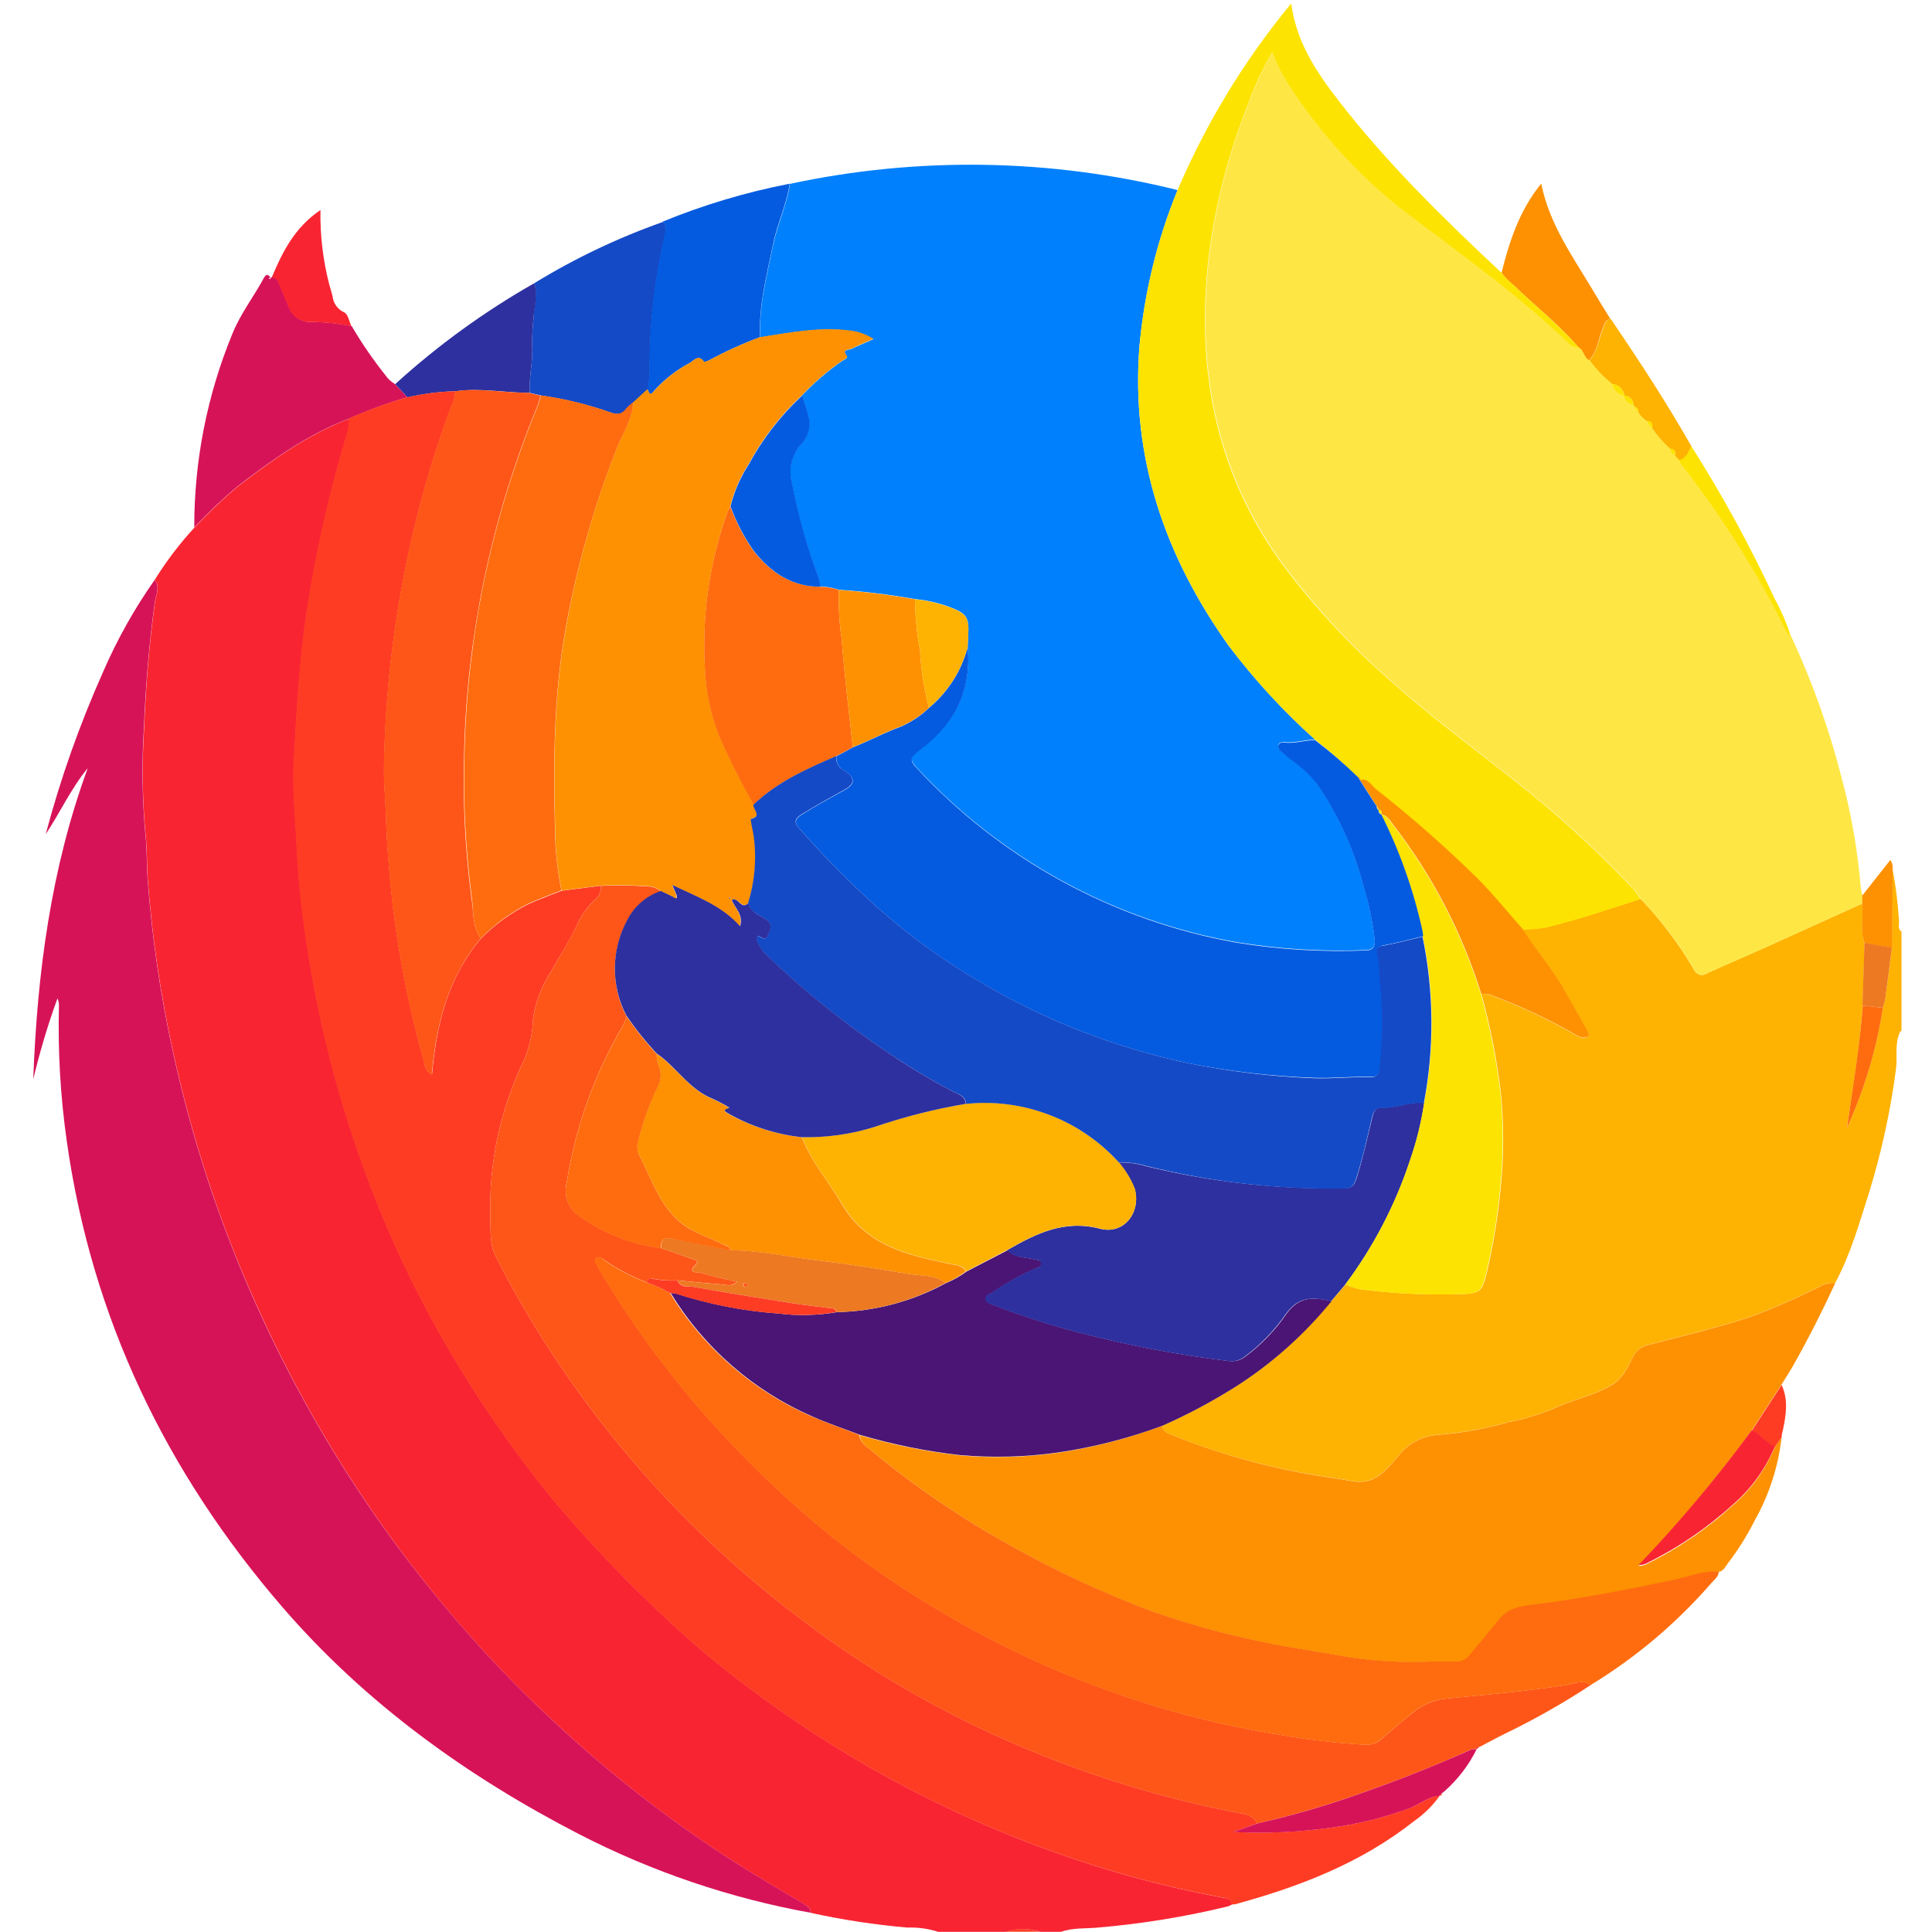
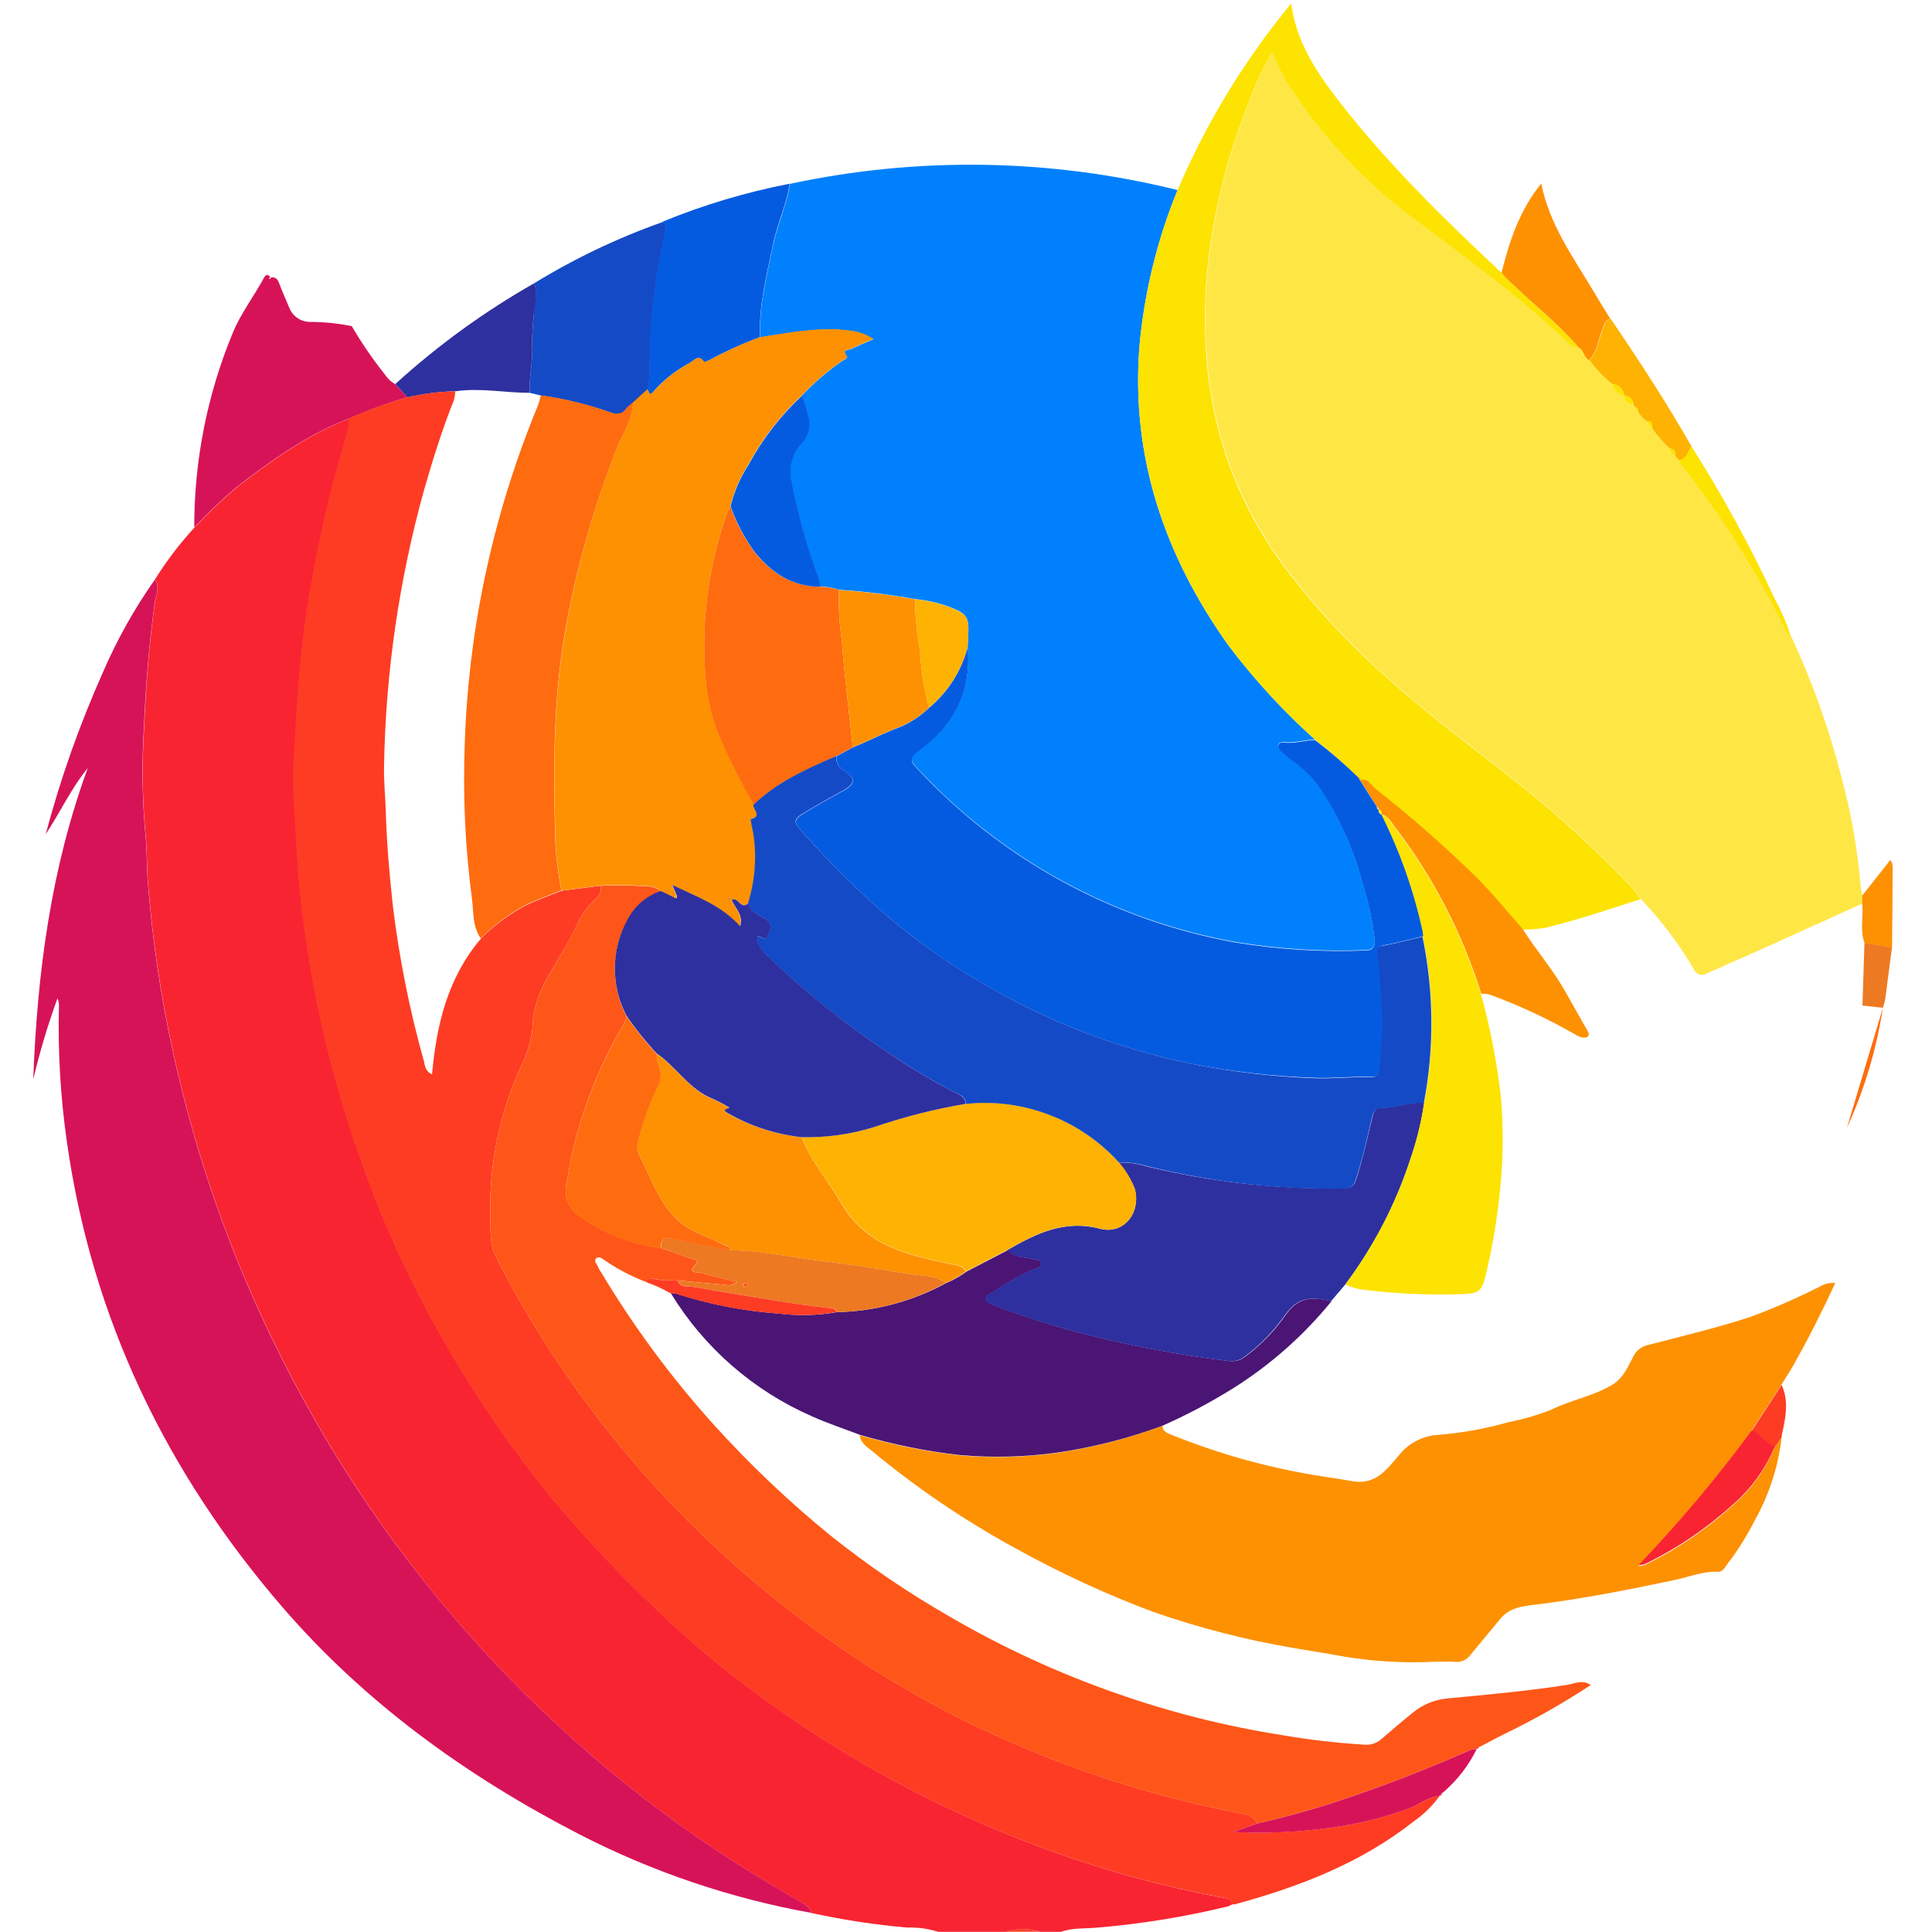
<svg xmlns="http://www.w3.org/2000/svg" width="24" height="24" viewBox="0 0 24 24" fill="none">
  <g clip-path="url(#clip0_704_7876)">
    <path d="M1.923 7.201C2.067 6.97 2.232 6.753 2.417 6.552C2.583 6.375 2.759 6.207 2.944 6.05C3.378 5.718 3.822 5.397 4.34 5.2C4.342 5.252 4.336 5.305 4.323 5.356C4.101 6.088 3.931 6.835 3.814 7.59C3.722 8.213 3.686 8.837 3.652 9.467C3.634 9.792 3.67 10.115 3.684 10.439C3.699 10.78 3.73 11.122 3.775 11.46C3.831 11.879 3.903 12.294 3.994 12.706C4.171 13.497 4.413 14.272 4.717 15.023C4.953 15.601 5.228 16.162 5.541 16.702C5.921 17.358 6.35 17.983 6.825 18.573C7.247 19.079 7.698 19.559 8.177 20.011C8.516 20.339 8.875 20.644 9.253 20.927C10.424 21.817 11.725 22.521 13.111 23.013C13.783 23.253 14.474 23.44 15.175 23.571C15.226 23.581 15.297 23.578 15.305 23.658C15.289 23.668 15.271 23.676 15.254 23.682C14.719 23.812 14.174 23.9 13.626 23.946C13.477 23.959 13.324 23.946 13.181 23.998H12.923C12.783 23.952 12.633 23.952 12.493 23.998H11.655C11.53 23.958 11.399 23.94 11.269 23.945C10.868 23.91 10.47 23.849 10.076 23.763C10.069 23.697 10.017 23.672 9.967 23.641C9.697 23.48 9.425 23.322 9.16 23.154C8.352 22.64 7.594 22.052 6.894 21.399C6.378 20.922 5.896 20.411 5.451 19.868C4.966 19.28 4.525 18.659 4.13 18.007C3.677 17.26 3.284 16.478 2.954 15.669C2.616 14.834 2.349 13.972 2.156 13.092C1.996 12.374 1.889 11.645 1.835 10.911C1.822 10.726 1.829 10.539 1.807 10.355C1.768 9.917 1.762 9.477 1.791 9.039C1.811 8.518 1.854 7.996 1.925 7.479C1.937 7.388 1.994 7.293 1.923 7.201Z" fill="#F92432" />
-     <path d="M23.509 10.79C23.55 11.005 23.577 11.224 23.59 11.443C23.595 11.486 23.569 11.542 23.621 11.571V12.805C23.601 12.813 23.598 12.831 23.591 12.848C23.537 12.99 23.573 13.139 23.552 13.284C23.485 13.797 23.375 14.304 23.223 14.799C23.1 15.184 22.991 15.577 22.798 15.936C22.732 15.93 22.665 15.945 22.608 15.98C22.331 16.119 22.047 16.244 21.757 16.353C21.338 16.491 20.908 16.593 20.48 16.704C20.441 16.711 20.404 16.727 20.371 16.751C20.339 16.774 20.313 16.805 20.294 16.84C20.222 16.972 20.168 17.116 20.026 17.201C19.79 17.344 19.514 17.389 19.27 17.51C19.099 17.578 18.923 17.629 18.742 17.664C18.454 17.746 18.157 17.8 17.858 17.823C17.766 17.829 17.677 17.854 17.595 17.897C17.513 17.939 17.441 17.998 17.383 18.07C17.233 18.245 17.087 18.448 16.808 18.399C16.696 18.38 16.584 18.361 16.471 18.345C15.809 18.246 15.16 18.07 14.539 17.818C14.49 17.799 14.44 17.777 14.44 17.711C14.748 17.575 15.044 17.417 15.329 17.239C15.787 16.948 16.194 16.585 16.535 16.164L16.716 15.956C16.773 15.982 16.832 16.001 16.892 16.015C17.318 16.07 17.747 16.09 18.176 16.075C18.381 16.067 18.412 16.036 18.464 15.834C18.549 15.478 18.608 15.117 18.643 14.753C18.681 14.375 18.683 13.994 18.649 13.615C18.6 13.186 18.517 12.761 18.402 12.345C18.435 12.345 18.468 12.348 18.5 12.356C18.858 12.487 19.204 12.647 19.536 12.836C19.567 12.856 19.6 12.873 19.634 12.886C19.665 12.895 19.706 12.903 19.727 12.871C19.749 12.84 19.721 12.816 19.709 12.792C19.62 12.634 19.53 12.478 19.442 12.32C19.288 12.045 19.08 11.807 18.912 11.543C19.007 11.544 19.101 11.537 19.195 11.522C19.596 11.423 19.985 11.293 20.38 11.166C20.634 11.431 20.855 11.725 21.041 12.041C21.047 12.057 21.056 12.07 21.068 12.082C21.08 12.093 21.094 12.101 21.11 12.106C21.125 12.111 21.142 12.112 21.158 12.11C21.174 12.107 21.19 12.101 21.203 12.092C21.449 11.979 21.697 11.874 21.947 11.762C22.342 11.584 22.737 11.403 23.132 11.225C23.153 11.387 23.103 11.555 23.163 11.719C23.155 11.977 23.146 12.236 23.138 12.495C23.103 13.005 23.021 13.509 22.941 14.015C23.159 13.54 23.31 13.036 23.39 12.519C23.402 12.484 23.412 12.448 23.419 12.412C23.447 12.198 23.474 11.985 23.502 11.773C23.504 11.445 23.507 11.117 23.509 10.79Z" fill="#FEB202" />
    <path d="M12.487 23.997C12.627 23.951 12.777 23.951 12.917 23.997H12.487Z" fill="#FE3C24" />
    <path d="M23.133 11.225C22.738 11.403 22.343 11.584 21.948 11.762C21.701 11.874 21.454 11.979 21.204 12.092C21.191 12.101 21.175 12.107 21.159 12.11C21.143 12.112 21.127 12.111 21.111 12.106C21.095 12.101 21.081 12.093 21.069 12.082C21.057 12.071 21.048 12.057 21.042 12.041C20.857 11.725 20.635 11.431 20.381 11.166C20.361 11.129 20.337 11.093 20.31 11.06C19.898 10.622 19.457 10.211 18.99 9.832C18.405 9.361 17.793 8.922 17.234 8.417C16.748 7.988 16.308 7.508 15.922 6.987C15.094 5.84 14.862 4.556 15.02 3.183C15.102 2.53 15.268 1.89 15.514 1.28C15.592 1.058 15.692 0.845 15.811 0.642C15.855 0.755 15.906 0.864 15.966 0.969C16.398 1.663 16.959 2.267 17.62 2.747C18.259 3.23 18.904 3.699 19.487 4.255C19.503 4.273 19.523 4.287 19.545 4.297C19.567 4.306 19.591 4.31 19.615 4.309C19.683 4.341 19.676 4.44 19.752 4.467C19.832 4.579 19.928 4.678 20.037 4.763C20.042 4.8 20.06 4.833 20.086 4.859C20.112 4.885 20.146 4.902 20.183 4.907C20.185 4.937 20.197 4.965 20.218 4.986C20.239 5.007 20.267 5.021 20.296 5.023L20.325 5.053C20.323 5.065 20.326 5.077 20.331 5.087C20.336 5.098 20.345 5.106 20.356 5.112C20.383 5.159 20.421 5.199 20.466 5.229C20.467 5.247 20.474 5.266 20.485 5.281C20.496 5.297 20.511 5.308 20.529 5.315C20.594 5.409 20.669 5.495 20.754 5.572C20.755 5.591 20.761 5.609 20.772 5.625C20.782 5.64 20.797 5.652 20.815 5.659L20.868 5.717C20.875 5.749 20.89 5.779 20.914 5.802C21.396 6.421 21.815 7.085 22.165 7.787C22.185 7.828 22.197 7.879 22.248 7.898C22.514 8.469 22.726 9.065 22.881 9.676C22.999 10.117 23.077 10.567 23.115 11.022C23.119 11.056 23.127 11.088 23.136 11.121C23.133 11.156 23.133 11.191 23.133 11.225Z" fill="#FEE745" />
    <path d="M9.813 2.284C11.403 1.943 13.05 1.969 14.628 2.361C14.374 2.982 14.214 3.638 14.154 4.307C14.048 5.685 14.47 6.909 15.262 8.02C15.582 8.443 15.941 8.834 16.336 9.188C16.207 9.188 16.082 9.234 15.952 9.219C15.924 9.219 15.891 9.219 15.881 9.251C15.87 9.283 15.889 9.306 15.911 9.326C15.945 9.359 15.981 9.39 16.019 9.419C16.149 9.507 16.265 9.615 16.364 9.738C16.625 10.12 16.818 10.544 16.934 10.992C17.001 11.21 17.049 11.434 17.076 11.66C17.085 11.741 17.067 11.8 16.965 11.802C16.427 11.823 15.888 11.79 15.356 11.703C13.83 11.432 12.434 10.668 11.382 9.53C11.312 9.452 11.298 9.404 11.402 9.332C11.843 9.014 12.073 8.589 12.021 8.032C12.021 7.985 12.026 7.933 12.028 7.889C12.04 7.668 12.008 7.619 11.797 7.541C11.659 7.489 11.514 7.456 11.367 7.442C11.054 7.386 10.738 7.347 10.421 7.326C10.346 7.301 10.268 7.287 10.19 7.286C10.184 7.244 10.174 7.203 10.161 7.163C10.02 6.785 9.911 6.395 9.836 5.999C9.813 5.913 9.812 5.822 9.834 5.735C9.856 5.649 9.901 5.57 9.963 5.505C10.003 5.458 10.031 5.402 10.044 5.341C10.057 5.281 10.055 5.218 10.037 5.158C10.016 5.076 9.99 4.994 9.961 4.914C10.11 4.756 10.276 4.613 10.454 4.489C10.479 4.47 10.537 4.45 10.52 4.427C10.448 4.335 10.544 4.35 10.575 4.336C10.661 4.292 10.75 4.258 10.849 4.214C10.76 4.156 10.658 4.12 10.552 4.109C10.178 4.061 9.811 4.135 9.444 4.191C9.426 3.796 9.527 3.42 9.605 3.04C9.658 2.783 9.775 2.542 9.813 2.284Z" fill="#0080FC" />
    <path d="M1.923 7.201C1.991 7.293 1.937 7.388 1.923 7.479C1.852 7.996 1.809 8.518 1.788 9.039C1.76 9.477 1.766 9.917 1.805 10.355C1.827 10.539 1.82 10.726 1.833 10.911C1.887 11.645 1.994 12.374 2.154 13.092C2.347 13.972 2.614 14.834 2.952 15.669C3.281 16.478 3.675 17.26 4.128 18.007C4.523 18.659 4.965 19.28 5.451 19.868C5.896 20.41 6.378 20.922 6.893 21.398C7.593 22.051 8.352 22.639 9.159 23.153C9.425 23.321 9.697 23.479 9.967 23.64C10.017 23.671 10.065 23.696 10.076 23.762C9.072 23.581 8.101 23.252 7.194 22.785C5.799 22.065 4.538 21.157 3.508 19.964C2.068 18.295 1.143 16.381 0.831 14.186C0.751 13.628 0.718 13.064 0.732 12.501C0.734 12.467 0.728 12.433 0.714 12.402C0.594 12.731 0.494 13.067 0.413 13.408C0.462 12.089 0.632 10.792 1.09 9.542C0.881 9.796 0.747 10.094 0.568 10.362C0.751 9.672 0.99 8.998 1.281 8.346C1.455 7.944 1.67 7.56 1.923 7.201Z" fill="#D71358" />
    <path d="M16.336 9.188C15.941 8.834 15.582 8.443 15.262 8.02C14.472 6.909 14.048 5.685 14.154 4.307C14.214 3.638 14.374 2.982 14.628 2.361C14.985 1.525 15.461 0.744 16.04 0.043C16.105 0.53 16.356 0.897 16.627 1.249C17.231 2.029 17.933 2.716 18.652 3.388C18.696 3.444 18.746 3.495 18.801 3.539C19.068 3.8 19.365 4.033 19.61 4.314C19.586 4.315 19.562 4.311 19.54 4.302C19.517 4.292 19.498 4.278 19.482 4.259C18.903 3.704 18.254 3.235 17.615 2.752C16.954 2.272 16.392 1.668 15.961 0.974C15.901 0.869 15.85 0.759 15.806 0.647C15.687 0.85 15.587 1.063 15.509 1.285C15.263 1.895 15.097 2.535 15.015 3.188C14.857 4.561 15.088 5.845 15.917 6.992C16.304 7.513 16.745 7.992 17.232 8.421C17.791 8.926 18.402 9.364 18.988 9.836C19.455 10.215 19.896 10.626 20.308 11.063C20.335 11.097 20.359 11.133 20.379 11.17C19.984 11.297 19.596 11.428 19.194 11.526C19.1 11.541 19.006 11.548 18.911 11.547C18.723 11.334 18.543 11.111 18.342 10.909C17.944 10.52 17.526 10.152 17.088 9.808C17.032 9.764 16.989 9.667 16.89 9.695C16.89 9.674 16.885 9.662 16.864 9.656C16.698 9.489 16.522 9.333 16.336 9.188Z" fill="#FDE301" />
    <path d="M4.336 5.2C3.819 5.397 3.374 5.717 2.94 6.05C2.755 6.207 2.579 6.375 2.413 6.552C2.412 5.725 2.573 4.906 2.889 4.141C2.988 3.897 3.151 3.687 3.276 3.456C3.31 3.393 3.337 3.411 3.366 3.456L3.347 3.449V3.466L3.368 3.453C3.368 3.446 3.374 3.443 3.381 3.445C3.448 3.445 3.461 3.501 3.48 3.551C3.516 3.644 3.558 3.735 3.595 3.827C3.617 3.88 3.654 3.924 3.702 3.955C3.75 3.986 3.806 4.001 3.863 3.999C4.033 4 4.203 4.017 4.37 4.052C4.493 4.263 4.632 4.465 4.785 4.657C4.816 4.704 4.858 4.743 4.907 4.771L5.061 4.935C4.814 5.007 4.572 5.096 4.336 5.2Z" fill="#D71358" />
    <path d="M6.637 3.518C7.141 3.209 7.677 2.954 8.235 2.757C8.299 2.811 8.269 2.876 8.257 2.94C8.137 3.461 8.075 3.994 8.072 4.528C8.077 4.633 8.069 4.737 8.047 4.839L7.871 4.999C7.841 5.021 7.812 5.045 7.787 5.073C7.731 5.154 7.668 5.154 7.58 5.123C7.302 5.025 7.015 4.955 6.724 4.914L6.58 4.88C6.57 4.676 6.625 4.477 6.61 4.272C6.61 4.164 6.616 4.057 6.628 3.949C6.63 3.806 6.683 3.662 6.637 3.518Z" fill="#154AC6" />
    <path d="M8.042 4.839C8.064 4.737 8.072 4.633 8.067 4.528C8.07 3.993 8.132 3.459 8.252 2.937C8.264 2.873 8.294 2.808 8.23 2.754C8.74 2.545 9.269 2.387 9.81 2.282C9.772 2.542 9.655 2.776 9.603 3.037C9.525 3.417 9.424 3.794 9.442 4.188C9.224 4.269 9.012 4.365 8.808 4.476C8.788 4.487 8.748 4.5 8.744 4.496C8.675 4.397 8.62 4.48 8.568 4.509C8.399 4.598 8.248 4.717 8.121 4.86C8.06 4.941 8.065 4.861 8.042 4.839Z" fill="#045BE0" />
    <path d="M6.637 3.518C6.688 3.662 6.637 3.806 6.628 3.949C6.616 4.057 6.61 4.164 6.61 4.272C6.625 4.477 6.57 4.676 6.58 4.88C6.274 4.88 5.969 4.816 5.662 4.86C5.46 4.865 5.259 4.891 5.063 4.936L4.909 4.772C5.437 4.291 6.016 3.871 6.637 3.518Z" fill="#2E309F" />
    <path d="M19.61 4.314C19.365 4.029 19.069 3.8 18.801 3.539C18.746 3.495 18.696 3.444 18.653 3.388C18.751 2.993 18.876 2.613 19.146 2.28C19.245 2.781 19.53 3.175 19.775 3.586C19.85 3.713 19.929 3.839 20.006 3.964C19.932 3.972 19.93 4.035 19.907 4.087C19.853 4.215 19.845 4.364 19.742 4.472C19.676 4.445 19.676 4.346 19.61 4.314Z" fill="#FD9101" />
-     <path d="M4.365 4.053C4.198 4.018 4.028 4.001 3.858 4C3.801 4.002 3.745 3.987 3.697 3.956C3.649 3.925 3.612 3.881 3.59 3.828C3.553 3.736 3.511 3.645 3.475 3.552C3.456 3.502 3.443 3.453 3.376 3.446C3.509 3.129 3.66 2.826 3.981 2.609C3.975 2.925 4.013 3.24 4.093 3.545C4.106 3.592 4.121 3.636 4.132 3.683C4.136 3.725 4.152 3.766 4.177 3.8C4.202 3.835 4.236 3.862 4.275 3.88C4.323 3.901 4.338 3.994 4.365 4.053Z" fill="#F92432" />
    <path d="M19.747 4.472C19.846 4.364 19.858 4.215 19.912 4.087C19.934 4.035 19.936 3.972 20.011 3.964C20.361 4.479 20.702 5 21.012 5.545C20.976 5.614 20.954 5.696 20.864 5.72L20.811 5.663C20.811 5.62 20.811 5.577 20.75 5.576C20.665 5.499 20.59 5.413 20.524 5.319C20.524 5.275 20.524 5.232 20.462 5.232C20.417 5.204 20.379 5.165 20.352 5.119C20.353 5.107 20.351 5.095 20.346 5.085C20.34 5.074 20.332 5.066 20.321 5.061L20.292 5.031C20.292 5.001 20.28 4.972 20.259 4.95C20.238 4.929 20.209 4.916 20.179 4.915C20.174 4.878 20.157 4.844 20.131 4.818C20.104 4.792 20.07 4.775 20.032 4.771C19.924 4.686 19.827 4.585 19.747 4.472Z" fill="#FEB202" />
    <path d="M20.861 5.716C20.951 5.692 20.973 5.61 21.009 5.541C21.396 6.15 21.743 6.785 22.047 7.44C22.127 7.586 22.193 7.739 22.244 7.898C22.193 7.879 22.181 7.828 22.161 7.787C21.811 7.085 21.391 6.42 20.909 5.801C20.885 5.778 20.868 5.749 20.861 5.716Z" fill="#FDE301" />
    <path d="M23.133 11.225V11.126L23.482 10.683C23.506 10.715 23.516 10.754 23.511 10.793C23.511 11.12 23.506 11.448 23.504 11.776L23.163 11.717C23.101 11.555 23.151 11.387 23.133 11.225Z" fill="#FD9101" />
    <path d="M5.056 4.936C5.253 4.891 5.453 4.865 5.655 4.86C5.654 4.898 5.648 4.935 5.638 4.972C5.492 5.339 5.374 5.716 5.265 6.097C4.958 7.206 4.792 8.349 4.771 9.5C4.765 9.697 4.788 9.9 4.793 10.098C4.805 10.485 4.838 10.867 4.88 11.25C4.959 11.901 5.087 12.544 5.264 13.175C5.279 13.232 5.279 13.308 5.367 13.345C5.423 12.72 5.565 12.141 5.976 11.658C6.146 11.486 6.342 11.343 6.558 11.234C6.695 11.172 6.836 11.121 6.977 11.065L7.464 11.003C7.467 11.034 7.463 11.065 7.452 11.094C7.441 11.123 7.423 11.149 7.399 11.169C7.315 11.246 7.244 11.338 7.191 11.439C7.092 11.665 6.955 11.873 6.833 12.088C6.723 12.261 6.65 12.455 6.621 12.658C6.617 12.831 6.58 13.002 6.512 13.162C6.216 13.772 6.071 14.446 6.091 15.124C6.096 15.284 6.082 15.455 6.156 15.602C6.361 16.009 6.59 16.405 6.84 16.787C7.455 17.73 8.188 18.59 9.022 19.345C9.464 19.744 9.93 20.114 10.419 20.453C11.11 20.93 11.847 21.337 12.619 21.669C13.525 22.059 14.471 22.349 15.44 22.532C15.477 22.535 15.513 22.548 15.544 22.569C15.575 22.589 15.601 22.617 15.618 22.651L15.322 22.757C15.722 22.777 16.122 22.76 16.519 22.706C16.862 22.662 17.199 22.578 17.523 22.457C17.646 22.41 17.749 22.316 17.886 22.306C17.798 22.43 17.688 22.538 17.563 22.625C16.904 23.145 16.14 23.438 15.341 23.656C15.327 23.658 15.313 23.658 15.299 23.656C15.291 23.576 15.22 23.579 15.169 23.569C14.468 23.438 13.777 23.251 13.105 23.011C11.719 22.519 10.418 21.815 9.247 20.925C8.869 20.642 8.51 20.337 8.171 20.009C7.692 19.557 7.241 19.077 6.819 18.571C6.344 17.981 5.915 17.355 5.535 16.7C5.222 16.16 4.947 15.599 4.712 15.021C4.407 14.27 4.166 13.495 3.988 12.704C3.898 12.292 3.825 11.877 3.769 11.458C3.724 11.12 3.693 10.778 3.678 10.437C3.664 10.113 3.628 9.79 3.646 9.465C3.68 8.839 3.716 8.215 3.808 7.588C3.925 6.833 4.095 6.086 4.317 5.354C4.33 5.303 4.336 5.25 4.334 5.198C4.569 5.095 4.81 5.007 5.056 4.936Z" fill="#FE3C24" />
    <path d="M22.132 17.853C22.091 18.217 21.977 18.57 21.797 18.889C21.703 19.075 21.593 19.252 21.466 19.418C21.435 19.458 21.415 19.51 21.357 19.526C21.168 19.511 20.993 19.588 20.813 19.625C20.251 19.744 19.688 19.856 19.118 19.928C18.946 19.95 18.763 19.957 18.638 20.109L18.265 20.559C18.244 20.588 18.216 20.612 18.183 20.627C18.151 20.641 18.114 20.648 18.079 20.644C17.98 20.637 17.888 20.644 17.792 20.644C17.43 20.66 17.068 20.639 16.711 20.581C16.501 20.542 16.29 20.51 16.08 20.474C15.484 20.374 14.898 20.223 14.327 20.024C13.733 19.802 13.157 19.535 12.603 19.227C11.976 18.884 11.384 18.482 10.834 18.026C10.77 17.974 10.69 17.927 10.679 17.828C11.087 17.948 11.505 18.032 11.928 18.08C12.332 18.115 12.739 18.104 13.142 18.047C13.585 17.981 14.021 17.868 14.441 17.711C14.441 17.777 14.491 17.799 14.539 17.818C15.16 18.07 15.809 18.248 16.471 18.347C16.584 18.363 16.696 18.382 16.808 18.401C17.09 18.45 17.233 18.247 17.383 18.072C17.441 18 17.513 17.941 17.595 17.899C17.677 17.856 17.766 17.831 17.858 17.825C18.158 17.802 18.454 17.748 18.742 17.666C18.923 17.631 19.099 17.579 19.27 17.512C19.514 17.39 19.79 17.346 20.027 17.203C20.168 17.118 20.224 16.974 20.294 16.842C20.313 16.807 20.339 16.776 20.371 16.753C20.404 16.729 20.441 16.713 20.48 16.706C20.908 16.595 21.338 16.493 21.757 16.355C22.047 16.246 22.331 16.121 22.608 15.982C22.665 15.947 22.732 15.932 22.799 15.938C22.639 16.284 22.467 16.624 22.28 16.956C22.233 17.038 22.181 17.117 22.132 17.198L21.758 17.773C21.327 18.362 20.858 18.923 20.355 19.452C20.389 19.454 20.423 19.446 20.453 19.43C20.842 19.239 21.202 18.994 21.522 18.702C21.751 18.506 21.93 18.258 22.046 17.979L22.132 17.853Z" fill="#FD9101" />
    <path d="M14.44 17.711C14.021 17.866 13.587 17.978 13.144 18.043C12.742 18.1 12.335 18.111 11.93 18.076C11.508 18.029 11.09 17.944 10.682 17.824C10.484 17.748 10.279 17.681 10.089 17.595C9.36 17.277 8.746 16.742 8.332 16.063C8.355 16.063 8.379 16.065 8.402 16.07C8.814 16.203 9.24 16.286 9.672 16.317C9.913 16.347 10.158 16.341 10.397 16.3C10.872 16.29 11.337 16.166 11.754 15.938C11.844 15.901 11.929 15.853 12.008 15.795L12.519 15.53C12.611 15.628 12.743 15.616 12.861 15.646C12.893 15.654 12.933 15.654 12.939 15.694C12.945 15.733 12.901 15.745 12.873 15.755C12.68 15.837 12.497 15.939 12.325 16.059C12.295 16.077 12.246 16.087 12.248 16.134C12.251 16.181 12.303 16.196 12.34 16.211C12.7 16.349 13.067 16.467 13.44 16.563C14.041 16.718 14.652 16.833 15.268 16.907C15.303 16.911 15.338 16.909 15.372 16.901C15.406 16.892 15.438 16.876 15.466 16.855C15.665 16.707 15.839 16.527 15.979 16.323C16.14 16.098 16.325 16.113 16.541 16.164C16.198 16.585 15.789 16.949 15.329 17.239C15.045 17.417 14.748 17.575 14.44 17.711Z" fill="#4A1575" />
    <path d="M16.535 16.164C16.318 16.113 16.133 16.098 15.973 16.323C15.832 16.527 15.658 16.707 15.459 16.855C15.431 16.876 15.399 16.892 15.365 16.901C15.331 16.909 15.296 16.911 15.261 16.907C14.645 16.833 14.034 16.718 13.433 16.563C13.06 16.467 12.693 16.349 12.333 16.211C12.296 16.196 12.243 16.187 12.242 16.134C12.239 16.081 12.288 16.077 12.319 16.059C12.49 15.939 12.674 15.837 12.866 15.755C12.895 15.745 12.939 15.737 12.932 15.694C12.925 15.65 12.887 15.654 12.854 15.646C12.736 15.616 12.604 15.631 12.512 15.53C12.869 15.325 13.221 15.148 13.665 15.264C13.961 15.34 14.175 15.066 14.097 14.77C14.05 14.65 13.983 14.54 13.899 14.443C14.013 14.438 14.128 14.453 14.237 14.487C15.042 14.684 15.869 14.776 16.698 14.761C16.796 14.761 16.824 14.723 16.852 14.636C16.931 14.386 16.986 14.13 17.049 13.875C17.064 13.813 17.091 13.755 17.154 13.759C17.338 13.77 17.509 13.679 17.692 13.7C17.657 13.937 17.6 14.17 17.522 14.396C17.339 14.957 17.065 15.484 16.712 15.956L16.535 16.164Z" fill="#2E309F" />
    <path d="M16.712 15.956C17.065 15.483 17.338 14.956 17.521 14.395C17.599 14.169 17.656 13.936 17.691 13.699C17.822 13.015 17.816 12.312 17.674 11.63C17.674 11.611 17.672 11.592 17.669 11.573C17.559 11.068 17.387 10.578 17.155 10.116C17.234 10.132 17.266 10.2 17.309 10.255C17.792 10.882 18.16 11.59 18.396 12.346C18.511 12.762 18.594 13.187 18.644 13.616C18.677 13.995 18.675 14.376 18.637 14.754C18.602 15.118 18.543 15.479 18.458 15.835C18.407 16.037 18.375 16.068 18.17 16.076C17.741 16.091 17.312 16.071 16.886 16.015C16.826 16.002 16.768 15.982 16.712 15.956Z" fill="#FDE301" />
    <path d="M18.401 12.345C18.165 11.589 17.797 10.881 17.314 10.254C17.271 10.199 17.239 10.131 17.16 10.115C17.167 10.085 17.16 10.063 17.125 10.057H17.131L17.104 10.018C17.034 9.909 16.963 9.799 16.894 9.689C16.993 9.661 17.037 9.758 17.092 9.802C17.53 10.146 17.948 10.514 18.346 10.903C18.544 11.101 18.727 11.328 18.915 11.541C19.083 11.805 19.291 12.043 19.445 12.318C19.533 12.476 19.624 12.632 19.712 12.79C19.724 12.814 19.749 12.844 19.73 12.869C19.712 12.895 19.668 12.893 19.637 12.884C19.603 12.871 19.57 12.854 19.539 12.834C19.207 12.645 18.861 12.485 18.503 12.354C18.47 12.347 18.435 12.344 18.401 12.345Z" fill="#FD9101" />
-     <path d="M23.39 12.519C23.311 13.034 23.16 13.537 22.943 14.011C23.019 13.505 23.101 13.001 23.14 12.491L23.39 12.519Z" fill="#FE6C0F" />
+     <path d="M23.39 12.519C23.311 13.034 23.16 13.537 22.943 14.011L23.39 12.519Z" fill="#FE6C0F" />
    <path d="M23.39 12.519L23.136 12.491C23.144 12.232 23.153 11.973 23.161 11.714L23.502 11.773C23.474 11.985 23.447 12.199 23.419 12.412C23.412 12.448 23.402 12.484 23.39 12.519Z" fill="#ED7922" />
    <path d="M15.618 22.652C15.601 22.619 15.575 22.59 15.544 22.57C15.513 22.549 15.477 22.536 15.44 22.533C14.471 22.35 13.525 22.06 12.619 21.67C11.847 21.338 11.11 20.931 10.419 20.454C9.93 20.115 9.464 19.745 9.022 19.346C8.188 18.591 7.455 17.731 6.84 16.788C6.59 16.406 6.361 16.01 6.156 15.603C6.082 15.456 6.096 15.284 6.091 15.126C6.071 14.447 6.216 13.773 6.512 13.163C6.58 13.003 6.617 12.832 6.621 12.659C6.65 12.456 6.723 12.262 6.833 12.089C6.955 11.874 7.089 11.666 7.191 11.44C7.244 11.339 7.315 11.247 7.399 11.17C7.423 11.15 7.441 11.124 7.452 11.095C7.463 11.066 7.467 11.035 7.464 11.004C7.611 10.996 7.759 10.996 7.906 11.004C8.005 11.015 8.121 10.991 8.208 11.074C8.026 11.137 7.875 11.268 7.789 11.441C7.691 11.623 7.639 11.826 7.638 12.033C7.637 12.239 7.686 12.443 7.783 12.626C7.775 12.659 7.764 12.69 7.75 12.72C7.389 13.327 7.147 13.998 7.039 14.696C7.02 14.77 7.024 14.847 7.051 14.919C7.077 14.991 7.124 15.053 7.186 15.097C7.487 15.317 7.84 15.457 8.21 15.503L8.599 15.639C8.632 15.651 8.691 15.66 8.64 15.71C8.525 15.823 8.677 15.803 8.698 15.809C8.844 15.852 8.995 15.884 9.155 15.922C9.136 15.941 9.112 15.954 9.086 15.961C9.06 15.968 9.032 15.967 9.006 15.959C8.809 15.944 8.611 15.924 8.414 15.905C8.311 15.911 8.208 15.904 8.107 15.883C8.066 15.867 8.045 15.891 8.04 15.931C7.862 15.864 7.692 15.777 7.534 15.671C7.494 15.646 7.447 15.597 7.407 15.63C7.368 15.664 7.424 15.713 7.437 15.755C7.444 15.772 7.454 15.788 7.466 15.803C7.87 16.478 8.338 17.111 8.864 17.695C9.311 18.19 9.796 18.651 10.313 19.072C10.778 19.444 11.271 19.78 11.787 20.076C12.451 20.464 13.151 20.786 13.876 21.038C14.537 21.27 15.216 21.441 15.906 21.551C16.253 21.611 16.602 21.652 16.953 21.673C17.024 21.679 17.095 21.657 17.15 21.612C17.28 21.502 17.409 21.388 17.545 21.28C17.662 21.181 17.806 21.119 17.958 21.101C18.458 21.053 18.959 21.009 19.457 20.932C19.555 20.917 19.66 20.858 19.761 20.932C19.424 21.154 19.072 21.354 18.709 21.53C18.598 21.584 18.491 21.643 18.382 21.7C18.362 21.7 18.347 21.708 18.343 21.729C18.309 21.724 18.275 21.73 18.244 21.747C17.831 21.93 17.412 22.099 16.984 22.248C16.538 22.411 16.081 22.546 15.618 22.652Z" fill="#FE5618" />
-     <path d="M19.758 20.933C19.659 20.859 19.549 20.918 19.454 20.933C18.96 21.01 18.455 21.054 17.955 21.102C17.803 21.119 17.659 21.182 17.542 21.282C17.409 21.389 17.28 21.503 17.147 21.613C17.091 21.658 17.021 21.68 16.95 21.674C16.599 21.653 16.25 21.612 15.903 21.552C15.213 21.442 14.533 21.27 13.873 21.04C13.148 20.787 12.448 20.465 11.784 20.077C11.268 19.781 10.775 19.445 10.31 19.073C9.793 18.651 9.308 18.191 8.861 17.696C8.335 17.112 7.867 16.479 7.463 15.804C7.451 15.789 7.441 15.773 7.434 15.756C7.421 15.714 7.357 15.671 7.404 15.631C7.452 15.592 7.491 15.647 7.531 15.672C7.689 15.778 7.859 15.866 8.037 15.932C8.137 15.966 8.232 16.01 8.323 16.063C8.737 16.742 9.351 17.277 10.08 17.595C10.278 17.681 10.475 17.748 10.673 17.824C10.684 17.923 10.764 17.969 10.828 18.022C11.378 18.478 11.97 18.88 12.597 19.223C13.151 19.531 13.727 19.797 14.321 20.02C14.892 20.219 15.478 20.37 16.074 20.47C16.284 20.506 16.495 20.538 16.704 20.577C17.062 20.635 17.424 20.657 17.786 20.64H18.073C18.108 20.643 18.144 20.637 18.177 20.622C18.21 20.608 18.238 20.584 18.259 20.555L18.632 20.105C18.757 19.953 18.94 19.946 19.112 19.924C19.682 19.852 20.245 19.739 20.807 19.621C20.987 19.583 21.162 19.506 21.351 19.522C21.351 19.585 21.297 19.621 21.261 19.663C20.829 20.161 20.322 20.59 19.758 20.933Z" fill="#FE6C0F" />
    <path d="M15.618 22.652C16.081 22.547 16.538 22.412 16.984 22.249C17.412 22.099 17.831 21.93 18.244 21.748C18.275 21.731 18.309 21.725 18.343 21.73C18.246 21.927 18.112 22.102 17.948 22.248L17.91 22.278L17.879 22.309C17.742 22.319 17.639 22.413 17.517 22.46C17.193 22.58 16.857 22.663 16.515 22.707C16.118 22.761 15.717 22.778 15.318 22.758L15.618 22.652Z" fill="#D71358" />
    <path d="M22.132 17.853L22.048 17.976C21.935 17.932 21.876 17.812 21.758 17.779L22.132 17.204C22.217 17.387 22.188 17.576 22.148 17.764C22.139 17.793 22.133 17.823 22.132 17.853Z" fill="#FE3C24" />
    <path d="M18.34 21.73C18.34 21.709 18.359 21.702 18.379 21.701L18.34 21.73Z" fill="#D71358" />
    <path d="M17.882 22.307L17.913 22.276C17.912 22.298 17.904 22.308 17.882 22.307Z" fill="#FE3C24" />
    <path d="M20.032 4.769C20.069 4.773 20.103 4.79 20.13 4.816C20.156 4.842 20.173 4.876 20.178 4.913C20.141 4.908 20.107 4.891 20.081 4.865C20.055 4.839 20.037 4.806 20.032 4.769ZM20.178 4.912C20.208 4.913 20.236 4.926 20.258 4.947C20.279 4.969 20.291 4.998 20.291 5.028C20.262 5.025 20.234 5.012 20.213 4.991C20.192 4.97 20.18 4.942 20.178 4.912ZM20.749 5.572C20.809 5.572 20.81 5.616 20.81 5.659C20.793 5.652 20.777 5.64 20.767 5.625C20.756 5.609 20.75 5.591 20.749 5.572ZM20.466 5.229C20.526 5.229 20.528 5.271 20.528 5.315C20.511 5.308 20.495 5.297 20.485 5.281C20.473 5.266 20.467 5.247 20.466 5.229ZM20.32 5.057C20.331 5.062 20.339 5.07 20.345 5.081C20.35 5.091 20.352 5.103 20.351 5.115C20.34 5.11 20.331 5.101 20.326 5.091C20.32 5.08 20.318 5.068 20.32 5.057Z" fill="#FDE301" />
    <path d="M16.893 9.691C16.962 9.801 17.033 9.911 17.103 10.02C17.103 10.038 17.109 10.056 17.13 10.059H17.124C17.124 10.084 17.13 10.108 17.159 10.117C17.391 10.579 17.563 11.069 17.673 11.574C17.676 11.593 17.678 11.612 17.679 11.63C17.518 11.668 17.357 11.713 17.194 11.742C17.122 11.755 17.095 11.788 17.116 11.841C17.134 11.934 17.144 12.029 17.143 12.124C17.186 12.508 17.186 12.895 17.143 13.278C17.143 13.292 17.14 13.306 17.135 13.319C17.129 13.332 17.12 13.344 17.11 13.353C17.099 13.363 17.086 13.37 17.073 13.374C17.059 13.378 17.045 13.379 17.031 13.377C16.79 13.369 16.55 13.399 16.306 13.388C15.792 13.369 15.28 13.31 14.774 13.21C13.864 13.019 12.991 12.68 12.189 12.207C11.741 11.947 11.319 11.643 10.93 11.3C10.573 10.983 10.238 10.644 9.924 10.285C9.873 10.226 9.869 10.178 9.951 10.125C10.125 10.015 10.304 9.917 10.483 9.819C10.625 9.742 10.63 9.67 10.496 9.579C10.461 9.563 10.433 9.537 10.414 9.504C10.395 9.471 10.386 9.433 10.39 9.395L10.594 9.284C10.765 9.217 10.929 9.131 11.099 9.062C11.264 9.006 11.415 8.914 11.54 8.794C11.775 8.598 11.944 8.334 12.021 8.038C12.074 8.595 11.844 9.02 11.402 9.338C11.298 9.413 11.312 9.461 11.382 9.535C12.434 10.674 13.83 11.437 15.356 11.709C15.888 11.796 16.427 11.829 16.965 11.807C17.064 11.807 17.085 11.747 17.076 11.666C17.049 11.44 17.001 11.216 16.934 10.998C16.818 10.55 16.625 10.126 16.364 9.744C16.265 9.621 16.149 9.513 16.019 9.425C15.982 9.396 15.946 9.365 15.911 9.332C15.89 9.312 15.87 9.288 15.881 9.257C15.892 9.225 15.924 9.221 15.952 9.225C16.082 9.24 16.207 9.195 16.336 9.194C16.523 9.336 16.701 9.49 16.87 9.655L16.895 9.694L16.893 9.691Z" fill="#045BE0" />
    <path d="M8.208 11.072C8.121 10.988 8.011 11.012 7.906 11.001C7.759 10.993 7.611 10.993 7.464 11.001L6.977 11.063C6.926 10.816 6.899 10.565 6.897 10.314C6.874 9.466 6.88 8.62 7.034 7.78C7.169 7.031 7.377 6.297 7.654 5.588C7.73 5.391 7.852 5.218 7.867 4.995L8.042 4.835C8.065 4.857 8.06 4.934 8.124 4.859C8.251 4.716 8.402 4.597 8.571 4.508C8.623 4.479 8.679 4.392 8.747 4.495C8.747 4.495 8.791 4.486 8.811 4.475C9.015 4.364 9.227 4.268 9.445 4.187C9.813 4.131 10.179 4.057 10.553 4.105C10.659 4.116 10.761 4.152 10.85 4.21C10.751 4.254 10.662 4.288 10.576 4.332C10.546 4.346 10.449 4.332 10.521 4.423C10.539 4.446 10.48 4.466 10.456 4.485C10.277 4.609 10.111 4.752 9.962 4.91C9.696 5.158 9.472 5.446 9.299 5.765C9.195 5.925 9.119 6.101 9.073 6.286C9.059 6.311 9.047 6.336 9.036 6.362C8.816 6.976 8.721 7.628 8.756 8.279C8.765 8.569 8.823 8.855 8.928 9.125C9.057 9.422 9.203 9.712 9.363 9.993C9.355 10.052 9.478 10.137 9.329 10.17C9.331 10.191 9.334 10.213 9.338 10.235C9.348 10.285 9.36 10.334 9.367 10.387C9.404 10.664 9.38 10.947 9.297 11.214C9.209 11.307 9.172 11.135 9.087 11.178C9.122 11.277 9.234 11.36 9.19 11.506C8.959 11.249 8.662 11.143 8.348 10.994L8.403 11.123L8.374 11.146L8.208 11.072ZM9.062 11.162L9.072 11.153L9.062 11.145L9.053 11.158L9.062 11.162Z" fill="#FD9101" />
    <path d="M9.362 9.997C9.202 9.716 9.056 9.426 8.927 9.129C8.822 8.859 8.764 8.573 8.755 8.283C8.72 7.631 8.815 6.98 9.035 6.365C9.046 6.34 9.058 6.315 9.072 6.29C9.143 6.487 9.24 6.673 9.361 6.844C9.572 7.113 9.835 7.287 10.19 7.289C10.268 7.29 10.347 7.304 10.421 7.329C10.415 7.533 10.426 7.738 10.456 7.94C10.49 8.389 10.546 8.835 10.594 9.282L10.39 9.392C10.023 9.555 9.655 9.712 9.362 9.997Z" fill="#FE6C0F" />
    <path d="M10.594 9.282C10.547 8.835 10.49 8.392 10.456 7.94C10.426 7.738 10.415 7.533 10.421 7.329C10.739 7.35 11.054 7.389 11.367 7.445C11.369 7.658 11.389 7.87 11.429 8.079C11.441 8.32 11.479 8.558 11.54 8.791C11.415 8.912 11.264 9.003 11.099 9.059C10.929 9.128 10.765 9.214 10.594 9.282Z" fill="#FD9101" />
    <path d="M10.193 7.289C9.838 7.289 9.576 7.113 9.364 6.844C9.243 6.673 9.146 6.487 9.075 6.29C9.121 6.105 9.197 5.929 9.301 5.769C9.474 5.45 9.698 5.162 9.964 4.914C9.993 4.994 10.019 5.076 10.04 5.158C10.058 5.218 10.061 5.281 10.048 5.341C10.035 5.402 10.007 5.458 9.966 5.505C9.904 5.569 9.86 5.649 9.837 5.735C9.815 5.822 9.816 5.913 9.839 5.999C9.915 6.395 10.023 6.785 10.164 7.163C10.178 7.204 10.187 7.246 10.193 7.289Z" fill="#045BE0" />
    <path d="M11.54 8.791C11.479 8.558 11.441 8.32 11.429 8.079C11.389 7.87 11.369 7.658 11.367 7.445C11.514 7.459 11.659 7.492 11.797 7.544C12.008 7.622 12.04 7.671 12.028 7.892C12.028 7.94 12.023 7.99 12.021 8.035C11.944 8.331 11.775 8.595 11.54 8.791Z" fill="#FEB202" />
    <path d="M16.895 9.688L16.869 9.649C16.89 9.654 16.9 9.667 16.895 9.688Z" fill="#FD9101" />
    <path d="M3.365 3.454L3.344 3.467V3.45L3.363 3.457L3.365 3.454Z" fill="#FEFEFE" />
-     <path d="M5.973 11.658C5.566 12.141 5.42 12.72 5.364 13.345C5.277 13.308 5.277 13.232 5.261 13.175C5.084 12.544 4.956 11.901 4.877 11.25C4.835 10.867 4.802 10.485 4.791 10.098C4.785 9.901 4.762 9.703 4.768 9.5C4.789 8.349 4.955 7.206 5.262 6.097C5.371 5.717 5.489 5.339 5.635 4.972C5.645 4.935 5.651 4.898 5.652 4.86C5.959 4.816 6.264 4.881 6.571 4.88L6.714 4.914C6.704 4.956 6.692 4.997 6.678 5.038C6.388 5.74 6.165 6.467 6.011 7.211C5.869 7.894 5.787 8.588 5.767 9.286C5.745 9.91 5.775 10.534 5.856 11.153C5.886 11.32 5.863 11.505 5.973 11.658Z" fill="#FE5618" />
    <path d="M5.973 11.658C5.863 11.505 5.886 11.32 5.861 11.15C5.78 10.531 5.75 9.907 5.772 9.283C5.792 8.585 5.873 7.891 6.015 7.208C6.169 6.464 6.393 5.737 6.683 5.035C6.697 4.994 6.709 4.953 6.719 4.911C7.01 4.952 7.297 5.022 7.575 5.12C7.663 5.151 7.726 5.151 7.782 5.07C7.807 5.043 7.836 5.018 7.866 4.996C7.857 5.214 7.73 5.392 7.654 5.589C7.377 6.297 7.168 7.029 7.032 7.777C6.878 8.617 6.872 9.463 6.894 10.311C6.897 10.562 6.924 10.813 6.974 11.06C6.834 11.116 6.693 11.167 6.556 11.229C6.339 11.34 6.142 11.484 5.973 11.658Z" fill="#FE6C0F" />
    <path d="M21.758 17.771C21.876 17.808 21.935 17.928 22.048 17.968C21.932 18.247 21.753 18.495 21.524 18.692C21.204 18.983 20.844 19.228 20.455 19.419C20.425 19.435 20.391 19.443 20.356 19.441C20.859 18.915 21.327 18.357 21.758 17.771Z" fill="#F92432" />
    <path d="M13.9 14.441C13.984 14.538 14.051 14.648 14.098 14.768C14.176 15.064 13.959 15.34 13.666 15.262C13.222 15.146 12.87 15.323 12.513 15.527L12.002 15.793C11.959 15.713 11.878 15.716 11.804 15.7C11.278 15.59 10.761 15.474 10.459 14.954C10.296 14.676 10.076 14.433 9.965 14.126C10.269 14.132 10.573 14.09 10.864 13.999C11.235 13.873 11.616 13.776 12.004 13.711C12.355 13.675 12.71 13.722 13.039 13.849C13.369 13.976 13.664 14.179 13.9 14.441Z" fill="#FEB202" />
    <path d="M9.962 14.128C10.076 14.435 10.296 14.678 10.456 14.956C10.758 15.476 11.275 15.592 11.801 15.702C11.873 15.718 11.954 15.715 11.998 15.795C11.92 15.853 11.835 15.901 11.745 15.938C11.603 15.83 11.428 15.851 11.268 15.823C10.881 15.755 10.491 15.697 10.102 15.65C9.758 15.608 9.418 15.533 9.071 15.531C9.071 15.479 9.025 15.479 8.994 15.462C8.796 15.364 8.585 15.309 8.418 15.154C8.175 14.928 8.081 14.617 7.935 14.336C7.912 14.283 7.91 14.223 7.928 14.168C7.984 13.942 8.063 13.722 8.163 13.511C8.186 13.473 8.2 13.43 8.205 13.386C8.21 13.342 8.206 13.297 8.191 13.255C8.166 13.203 8.154 13.146 8.156 13.089C8.403 13.259 8.563 13.538 8.856 13.654C8.927 13.686 8.995 13.723 9.061 13.763C9.029 13.782 8.957 13.785 9.043 13.833C9.326 13.993 9.638 14.093 9.962 14.128Z" fill="#FD9101" />
    <path d="M9.072 15.531C9.419 15.531 9.763 15.608 10.103 15.65C10.492 15.697 10.882 15.755 11.27 15.823C11.43 15.851 11.604 15.83 11.746 15.938C11.33 16.166 10.865 16.29 10.39 16.3C10.384 16.245 10.342 16.253 10.305 16.249C10.14 16.228 9.976 16.21 9.811 16.184C9.415 16.121 9.02 16.058 8.625 15.987C8.554 15.974 8.459 16.001 8.417 15.906C8.614 15.925 8.812 15.945 9.009 15.96C9.035 15.968 9.063 15.969 9.089 15.962C9.115 15.955 9.139 15.942 9.158 15.923C8.998 15.885 8.847 15.854 8.701 15.81C8.68 15.803 8.528 15.823 8.643 15.711C8.694 15.661 8.635 15.652 8.602 15.64L8.213 15.504C8.208 15.342 8.307 15.378 8.406 15.399C8.625 15.445 8.848 15.487 9.072 15.531ZM9.296 15.959C9.285 15.95 9.272 15.943 9.258 15.938C9.239 15.938 9.224 15.95 9.232 15.971C9.24 15.992 9.253 15.985 9.264 15.984C9.275 15.983 9.282 15.97 9.296 15.959Z" fill="#ED7922" />
    <path d="M8.415 15.906C8.457 16.005 8.552 15.974 8.623 15.987C9.018 16.058 9.413 16.121 9.809 16.184C9.972 16.21 10.136 16.228 10.302 16.249C10.34 16.253 10.382 16.249 10.388 16.3C10.149 16.341 9.905 16.347 9.663 16.317C9.231 16.286 8.805 16.203 8.393 16.07C8.37 16.065 8.346 16.063 8.323 16.063C8.232 16.01 8.137 15.966 8.037 15.932C8.042 15.892 8.063 15.868 8.104 15.884C8.206 15.905 8.31 15.913 8.415 15.906Z" fill="#FE3C24" />
    <path d="M13.9 14.441C13.663 14.179 13.368 13.976 13.037 13.85C12.707 13.723 12.352 13.676 12.001 13.713C11.993 13.614 11.911 13.594 11.845 13.563C11.583 13.426 11.328 13.275 11.082 13.111C10.523 12.742 9.998 12.322 9.514 11.859C9.466 11.812 9.428 11.756 9.404 11.694C9.385 11.652 9.404 11.612 9.441 11.636C9.526 11.694 9.528 11.629 9.551 11.58C9.56 11.567 9.566 11.551 9.568 11.535C9.571 11.519 9.57 11.502 9.565 11.487C9.561 11.471 9.553 11.457 9.542 11.444C9.531 11.432 9.518 11.422 9.503 11.415C9.423 11.362 9.319 11.329 9.293 11.218C9.376 10.95 9.4 10.668 9.363 10.391C9.356 10.339 9.344 10.292 9.334 10.239C9.33 10.217 9.327 10.195 9.325 10.174C9.474 10.141 9.351 10.056 9.359 9.997C9.655 9.712 10.02 9.552 10.387 9.392C10.383 9.43 10.392 9.468 10.411 9.501C10.43 9.534 10.458 9.56 10.493 9.576C10.627 9.667 10.622 9.739 10.48 9.816C10.3 9.915 10.122 10.014 9.948 10.122C9.866 10.175 9.87 10.221 9.921 10.282C10.235 10.641 10.57 10.98 10.927 11.297C11.316 11.64 11.738 11.944 12.186 12.204C12.988 12.679 13.863 13.018 14.774 13.21C15.277 13.311 15.787 13.372 16.299 13.393C16.543 13.404 16.782 13.374 17.023 13.382C17.037 13.384 17.051 13.383 17.065 13.379C17.078 13.375 17.091 13.368 17.102 13.358C17.112 13.349 17.121 13.337 17.127 13.325C17.133 13.312 17.135 13.297 17.135 13.283C17.178 12.9 17.178 12.513 17.135 12.129C17.136 12.034 17.127 11.939 17.108 11.846C17.089 11.788 17.114 11.755 17.186 11.747C17.349 11.717 17.51 11.673 17.671 11.636C17.812 12.318 17.818 13.021 17.687 13.705C17.504 13.684 17.333 13.775 17.149 13.764C17.086 13.764 17.059 13.818 17.044 13.88C16.983 14.135 16.928 14.39 16.847 14.64C16.819 14.728 16.788 14.765 16.693 14.766C15.867 14.778 15.044 14.683 14.243 14.485C14.132 14.451 14.016 14.436 13.9 14.441Z" fill="#154AC6" />
    <path d="M17.159 10.113C17.13 10.104 17.127 10.08 17.124 10.055C17.158 10.061 17.166 10.083 17.159 10.113Z" fill="#FDE301" />
-     <path d="M17.13 10.059C17.108 10.059 17.105 10.038 17.102 10.02L17.13 10.059Z" fill="#FDE301" />
    <path d="M9.296 11.218C9.322 11.33 9.426 11.363 9.506 11.415C9.521 11.422 9.534 11.432 9.545 11.444C9.556 11.457 9.564 11.471 9.568 11.487C9.573 11.502 9.574 11.519 9.571 11.535C9.569 11.551 9.563 11.567 9.554 11.58C9.531 11.629 9.529 11.694 9.444 11.636C9.408 11.612 9.388 11.652 9.407 11.694C9.431 11.756 9.469 11.812 9.517 11.859C10 12.322 10.524 12.741 11.082 13.111C11.327 13.275 11.581 13.425 11.842 13.562C11.908 13.593 11.99 13.617 11.998 13.712C11.611 13.777 11.231 13.874 10.861 14C10.57 14.091 10.266 14.133 9.962 14.127C9.639 14.092 9.326 13.991 9.044 13.83C8.958 13.782 9.03 13.779 9.062 13.76C8.996 13.72 8.928 13.683 8.857 13.651C8.561 13.535 8.404 13.255 8.157 13.086L8.126 13.053C8.002 12.916 7.887 12.772 7.783 12.619C7.686 12.436 7.637 12.232 7.638 12.026C7.639 11.819 7.691 11.616 7.789 11.434C7.875 11.261 8.026 11.13 8.208 11.068L8.373 11.146L8.407 11.157V11.123L8.352 10.994C8.666 11.143 8.963 11.249 9.194 11.506C9.238 11.36 9.126 11.279 9.09 11.178C9.171 11.136 9.205 11.31 9.296 11.218Z" fill="#2E309F" />
    <path d="M7.783 12.625C7.887 12.777 8.002 12.922 8.126 13.059L8.157 13.092C8.155 13.149 8.167 13.206 8.193 13.258C8.207 13.3 8.211 13.345 8.206 13.389C8.202 13.433 8.187 13.476 8.164 13.514C8.064 13.725 7.985 13.945 7.929 14.171C7.911 14.226 7.914 14.286 7.936 14.339C8.082 14.62 8.176 14.932 8.419 15.157C8.586 15.312 8.802 15.364 8.995 15.465C9.026 15.482 9.072 15.482 9.072 15.534C8.848 15.49 8.625 15.448 8.403 15.401C8.304 15.38 8.205 15.344 8.21 15.506C7.84 15.46 7.487 15.32 7.186 15.1C7.124 15.056 7.077 14.993 7.051 14.922C7.024 14.85 7.02 14.773 7.039 14.699C7.147 14.001 7.389 13.33 7.75 12.723C7.764 12.692 7.775 12.659 7.783 12.625Z" fill="#FE6C0F" />
    <path d="M9.062 11.162H9.053L9.062 11.149L9.072 11.157L9.062 11.162Z" fill="#2E309F" />
    <path d="M9.296 15.959C9.282 15.97 9.274 15.983 9.264 15.984C9.254 15.985 9.235 15.979 9.232 15.971C9.229 15.963 9.239 15.938 9.258 15.938C9.272 15.943 9.285 15.95 9.296 15.959Z" fill="#FE5618" />
    <path d="M8.402 11.127V11.161L8.368 11.15L8.402 11.127Z" fill="#FD9101" />
  </g>
  <defs>
    <clipPath id="clip0_704_7876">
      <rect width="24" height="24" fill="white" />
    </clipPath>
  </defs>
</svg>